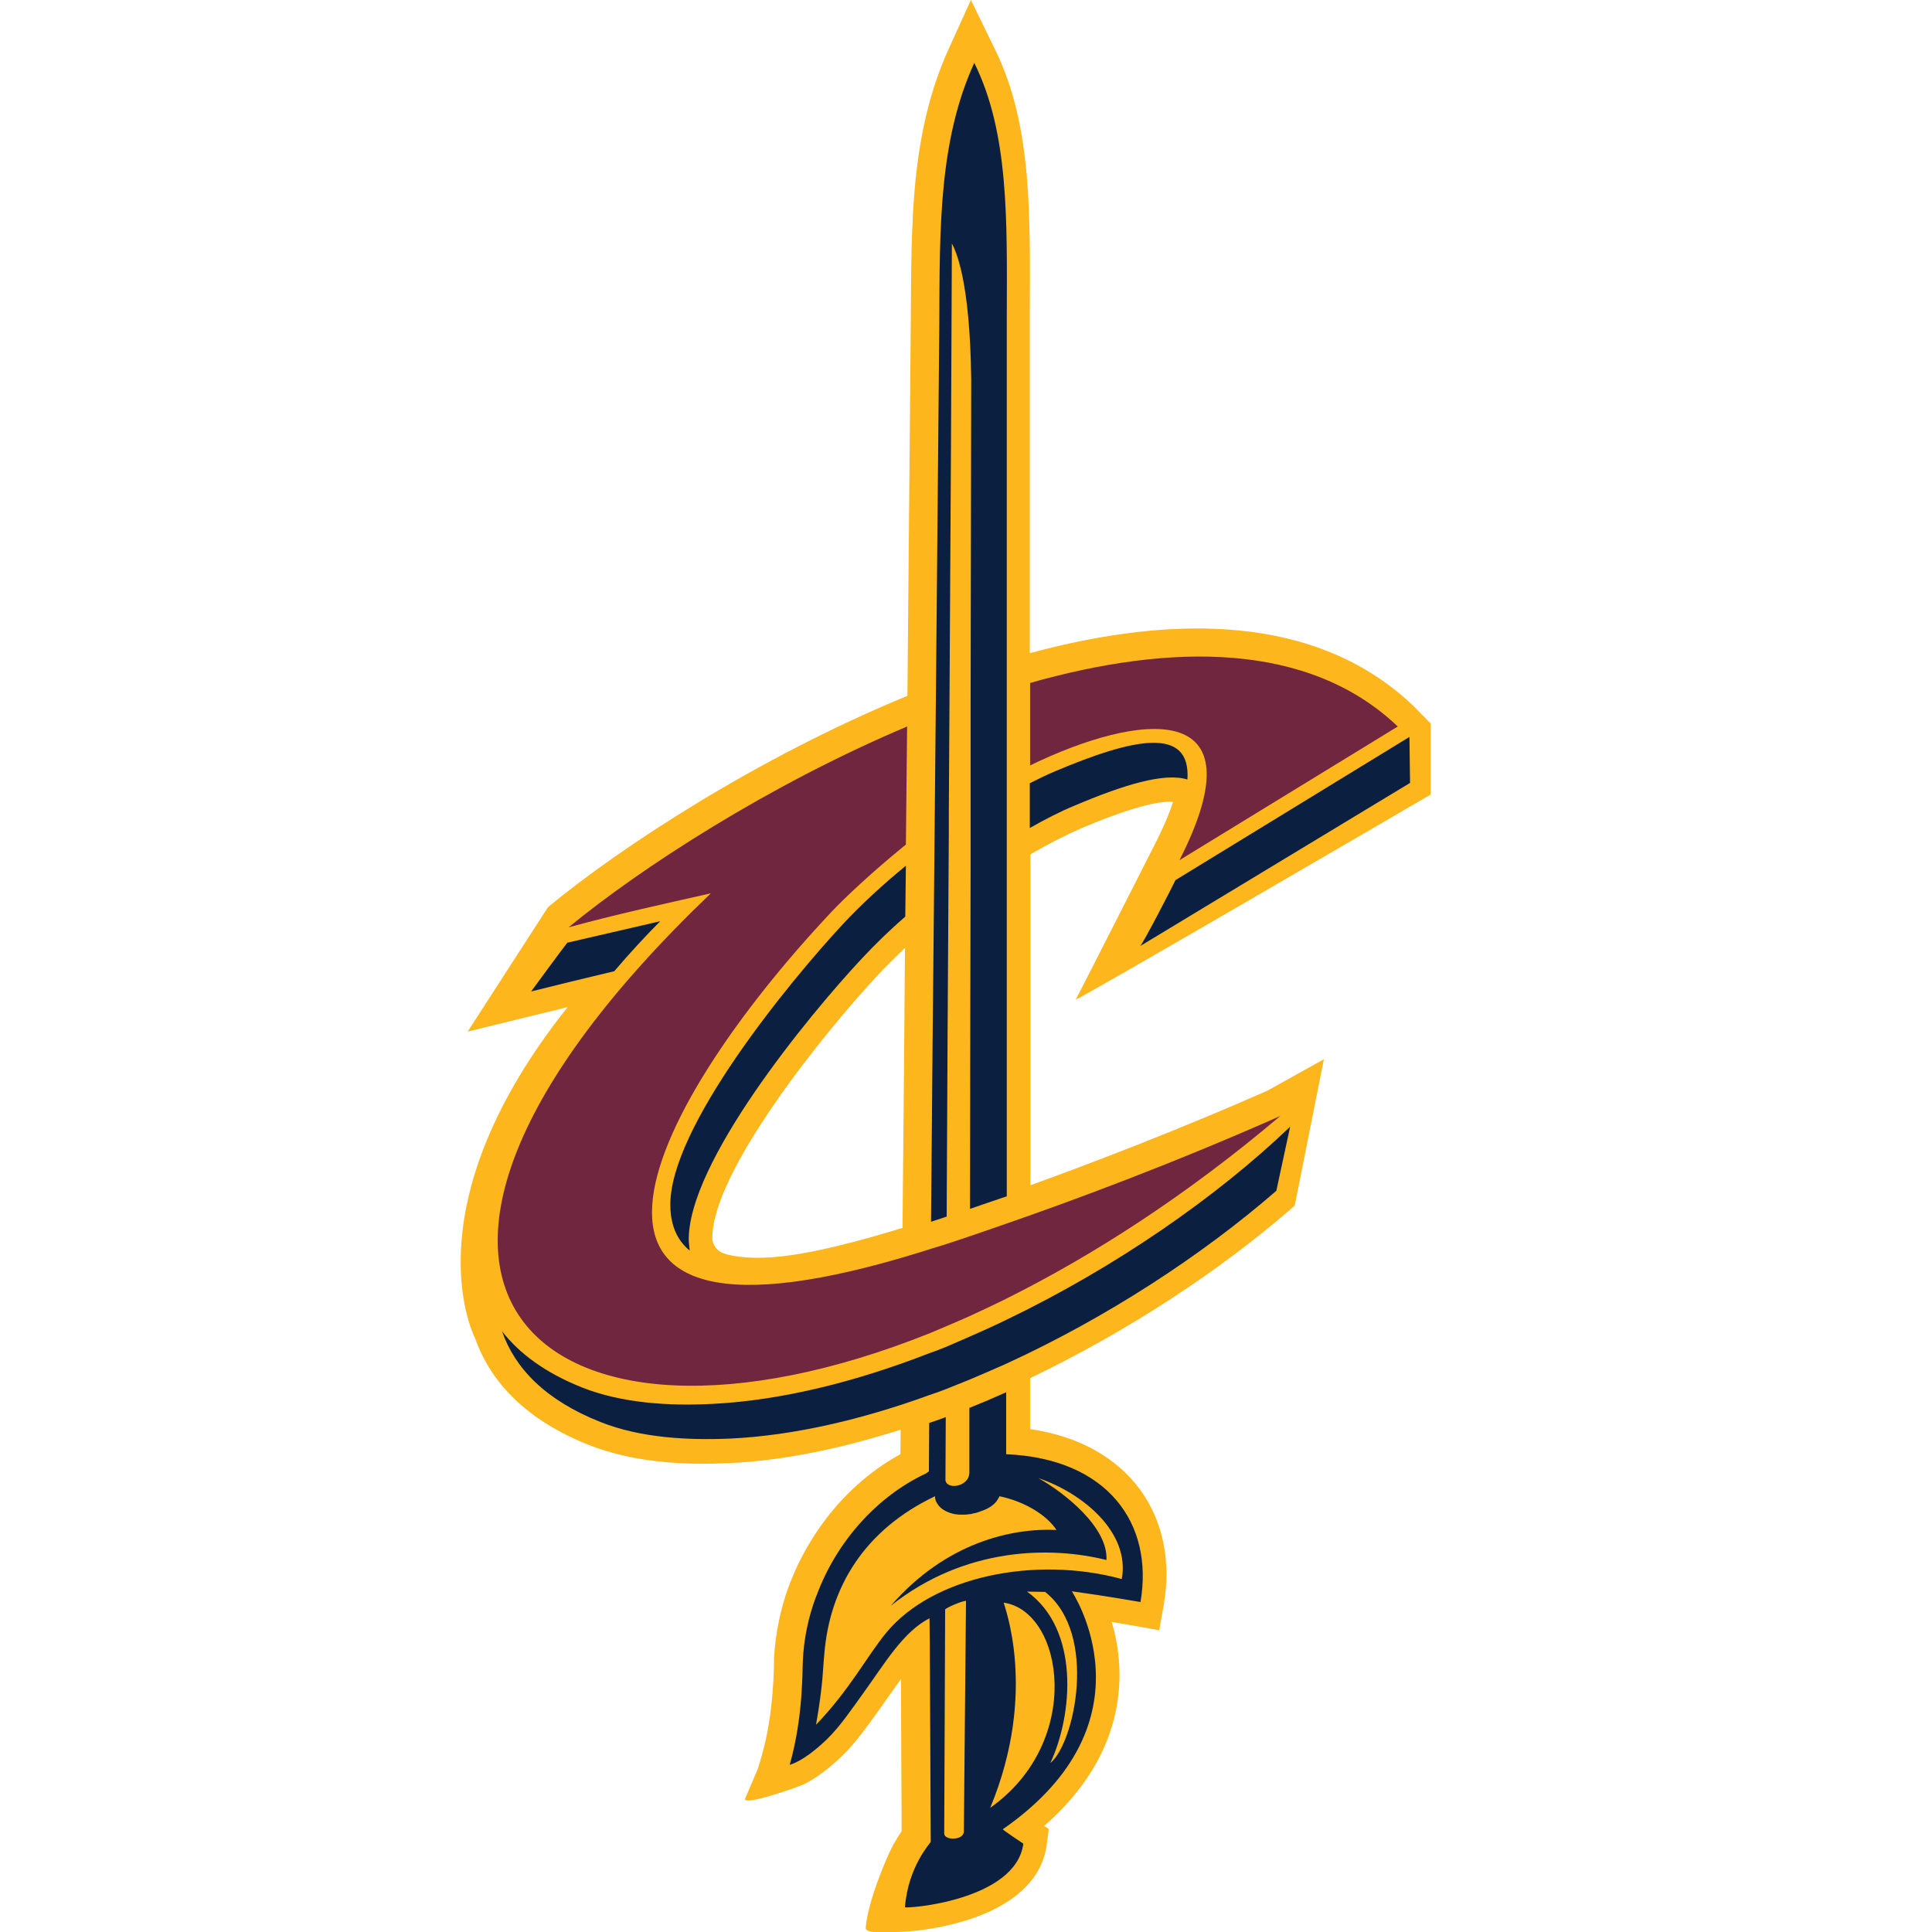
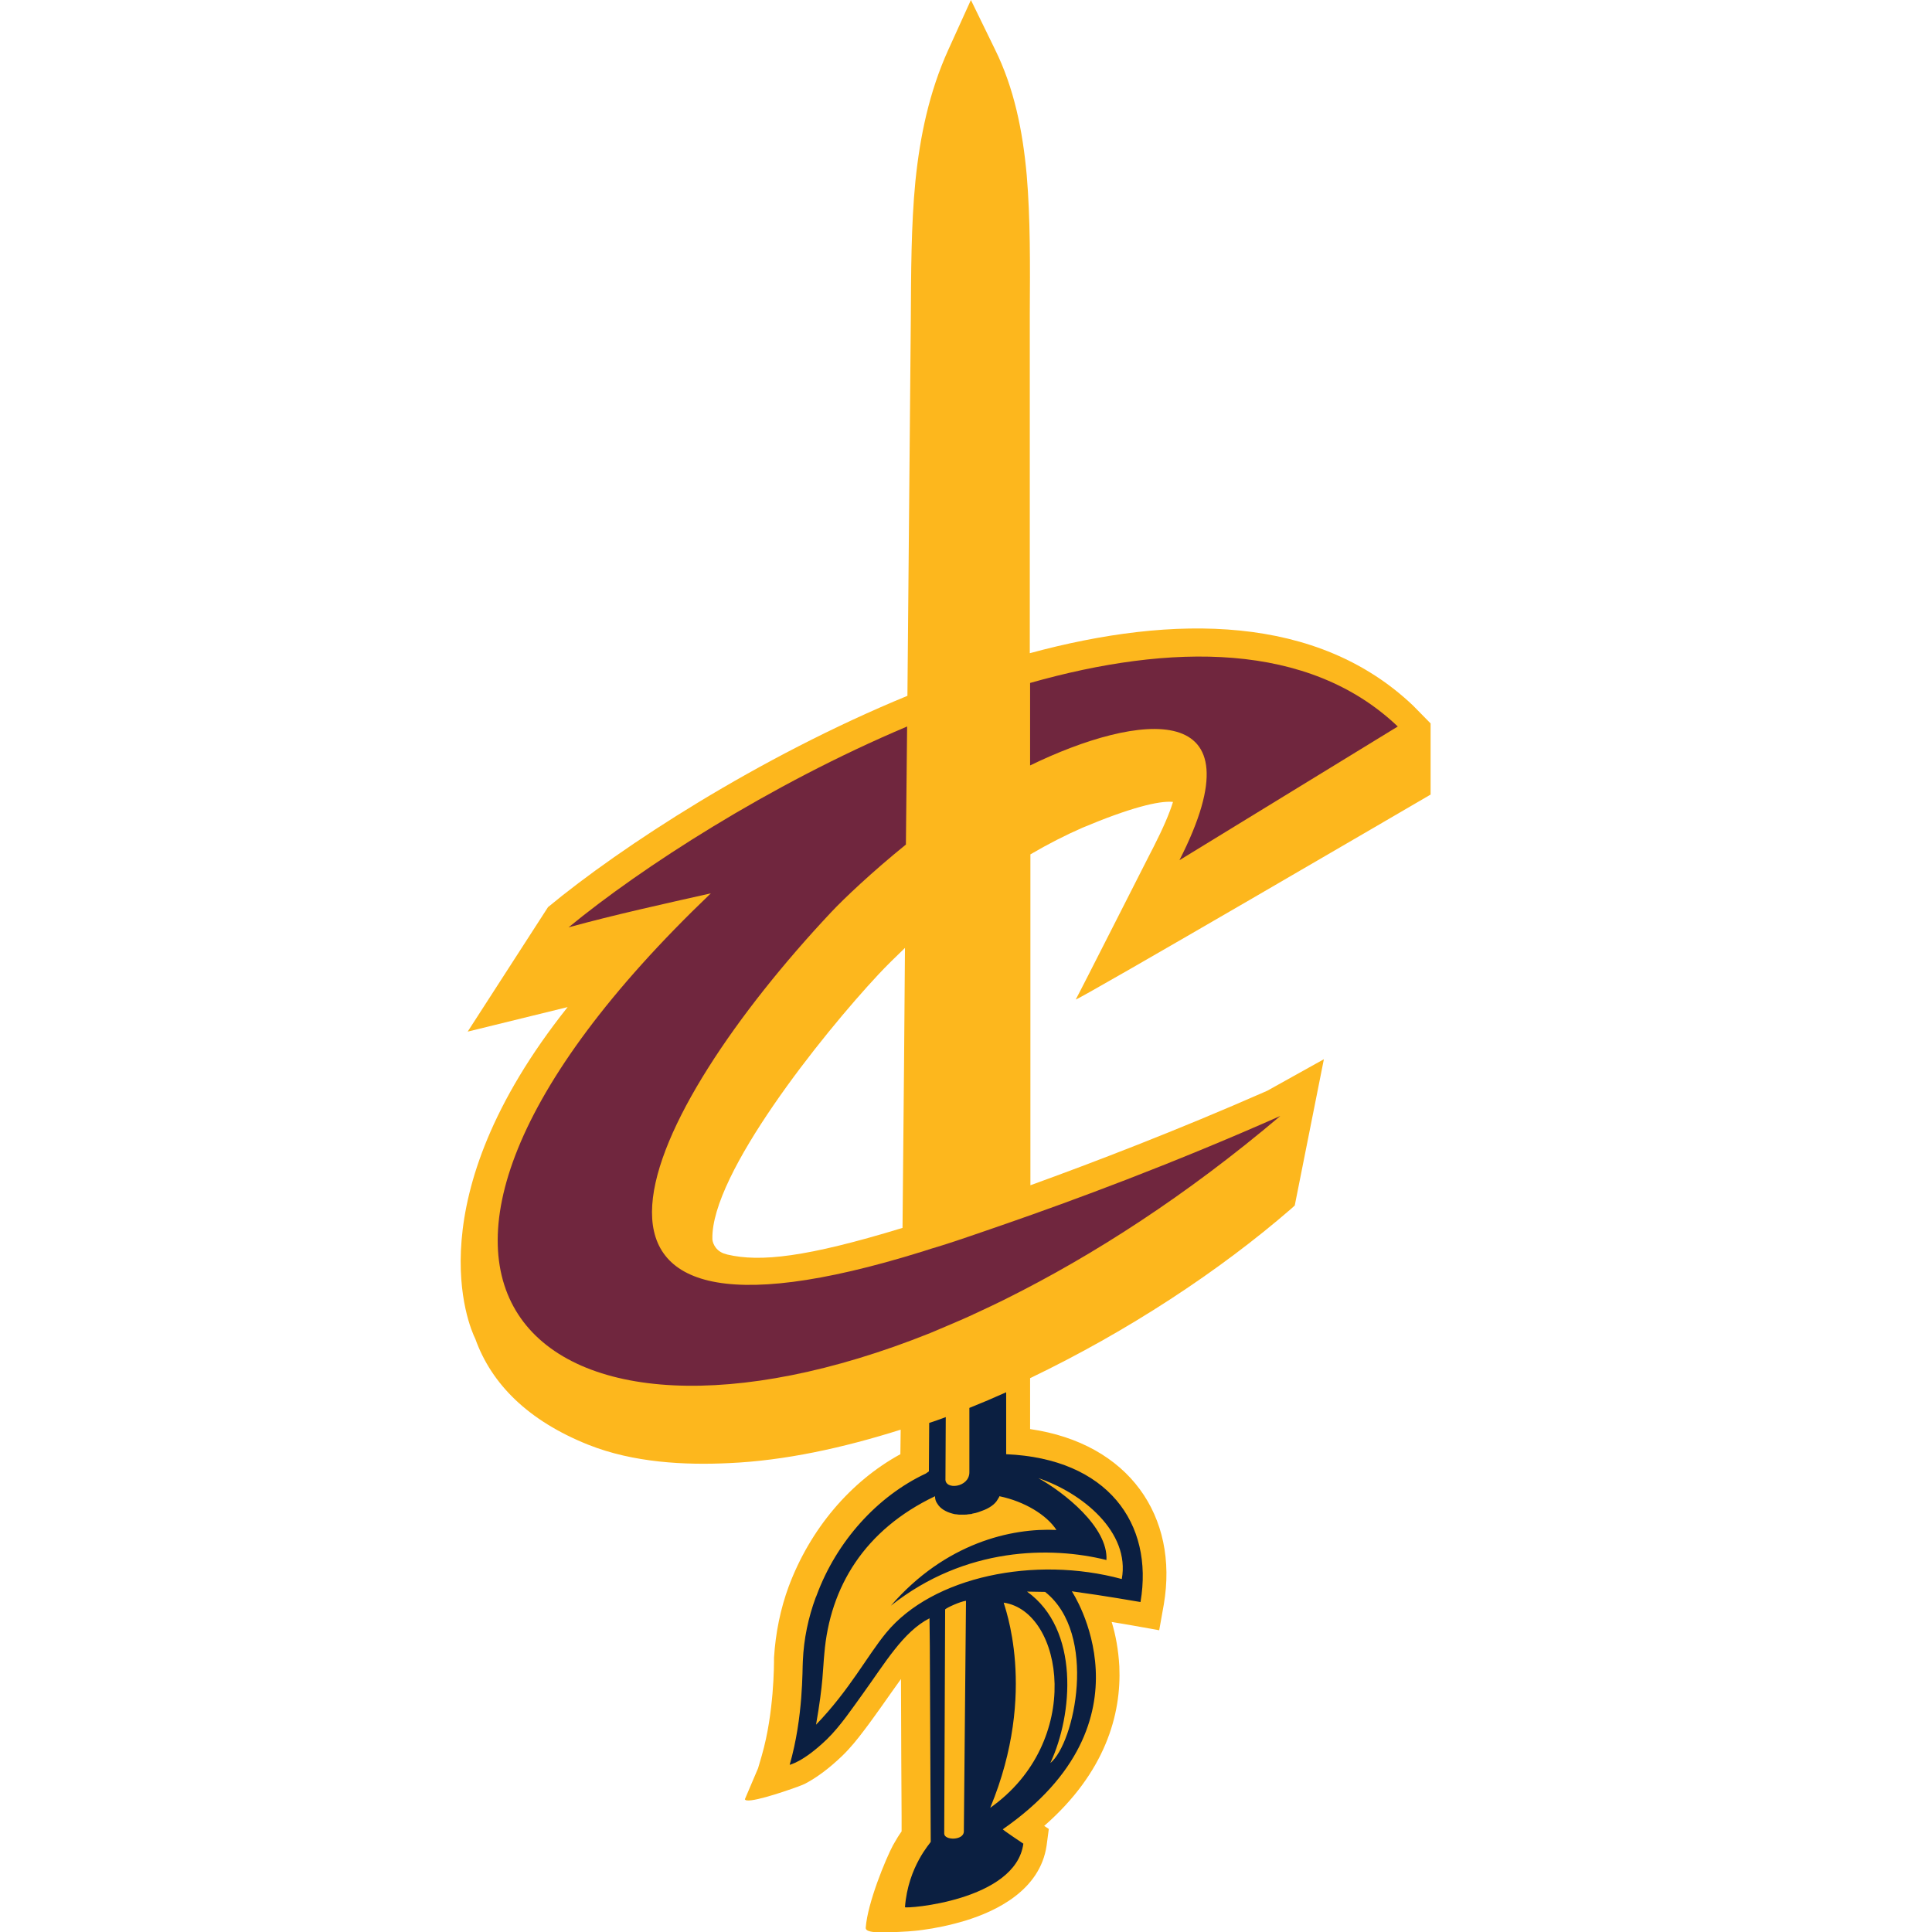
<svg xmlns="http://www.w3.org/2000/svg" xmlns:xlink="http://www.w3.org/1999/xlink" version="1.1" id="Layer_1" x="0" y="0" viewBox="0 0 630 630" style="enable-background:new 0 0 630 630" xml:space="preserve">
  <style>.st0{fill:none}.st2{fill:#0b1f41}</style>
  <switch>
    <g>
      <path class="st0" d="M.2-.7h150v150H.2zM.2 149.6h664.9v329.8H.2z" />
      <defs>
        <path id="SVGID_1_" d="M150.2 0h316.3v630H150.2z" />
      </defs>
      <clipPath id="SVGID_2_">
        <use xlink:href="#SVGID_1_" style="overflow:visible" />
      </clipPath>
      <path d="M286.4 317.8c2.7-2.9 5.7-5.8 8.7-8.7l-.3 37.8-.5 53.5c-31.4 9.6-46.4 11.2-57.1 8.7l-1.3-.4c-3-1.2-3.6-3.9-3.6-4.7-.5-21.2 35.8-66.6 54.1-86.2m64.4 8.1c-.6 1.1 115.7-66.8 115.7-66.8v-23.2l-5.7-5.8c-31.2-29.7-77.8-29.9-125-17.1V102.3c.1-15.9.2-31.1-1-45.2-1.3-14.4-4.1-28.4-10.4-41.1l-7.8-16-7.4 16.3C303 30 300 44.4 298.5 59.1c-1.4 14.4-1.4 29.5-1.5 45.5l-1.1 122.3c-48.6 20-93.4 49.2-117.2 68.9l-26.2 40.6 32.6-8c-50 62.8-32.2 104-30.1 108.2 5.3 14.8 17.3 26.7 36.8 34.5 14.8 5.9 31.6 6.7 46 6 18-.8 36.9-4.9 55.9-10.9l-.1 8c-16.3 8.9-29.4 24.4-36.4 43.1-2.7 7.3-4.3 15.2-4.8 23.2 0 1.3 0 5.8-.5 11.8-.5 5.7-1.4 12.9-3.5 20.2l-1.2 4.1-4.3 10.1c.4 1.7 12.1-2.2 17.3-4.1.8-.3 2-.7 3.5-1.6 2.8-1.6 6.4-4.1 10.9-8.4 2.7-2.6 5.1-5.6 7.2-8.4 2-2.6 3.8-5.2 5.4-7.4 2.3-3.2 4.4-6.3 6.6-9.3l.1 27 .1 17.9v4.8c-.8 1.1-1.8 2.7-2.8 4.5-2.4 4.5-8.3 18.8-8.9 26.9-.2 1.9 5.5 1.7 13.9 1.2 1.1-.1 2.8-.2 4.8-.5 3.8-.5 8.9-1.5 14.1-3.1 9.3-2.9 24.1-9.6 26.2-24.5l.7-5.3-1.5-1c19.9-17.4 25.2-36.3 24.5-52-.3-5.4-1.2-10.3-2.5-14.5l7.1 1.2 8.4 1.5 1.5-8.4c4.9-28.7-11.3-52.5-43.6-57.2v-16.6c31.7-15.2 61.7-34.9 85.2-55.3l1.1-1 9.5-47.7-18.5 10.3c-29.8 13.1-56.8 23.4-77.2 30.8V278.6c5.8-3.4 11.5-6.3 17-8.7 15.2-6.4 25-8.9 29.5-8.4-1.2 3.9-3.3 8.7-6.3 14.6 0-.1-24.3 47.9-25.4 49.8" style="clip-path:url(#SVGID_2_);fill:#fdb71d" />
-       <path class="st2" d="m459.8 255.3-.2-15-76.3 46.7c-.6 1.4-10.5 20.6-11.5 21.5l88-53.2zM173.2 323.3c8.4-2.1 17.8-4.4 27.1-6.6 5.3-6.2 10.4-11.7 15-16.3-9.5 2.2-20 4.6-30.3 7-2 2.5-10.6 14.3-11.8 15.9M328.1 430.4c-3.9 1.9-7.9 3.7-12 5.5-2.5 1.1-5.1 2.2-7.6 3.3-1.8.7-3.5 1.4-5.3 2-24.1 9.4-48.5 15.5-71.1 16.6-13.9.7-29.3-.2-42.4-5.4-12-4.8-20.4-11.1-26-18.3 4.2 12.1 14.2 22.5 32.1 29.6 13.1 5.2 28.5 6 42.4 5.4 20.7-1 42.9-6.2 64.9-14.2 1.8-.6 3.5-1.2 5.3-1.9 2.6-1 5.1-2.1 7.7-3.1 4-1.7 8-3.4 12-5.2 32.7-15 63.8-35.3 88.1-56.4l4.5-20.9c-24 23-57.2 46-92.6 63" />
      <defs>
        <path id="SVGID_3_" d="M150.2 0h316.3v630H150.2z" />
      </defs>
      <clipPath id="SVGID_4_">
        <use xlink:href="#SVGID_3_" style="overflow:visible" />
      </clipPath>
      <path d="M365.8 514.9c-28.4-7.7-61.7-.8-76.8 17.5-6.2 7.5-11.9 18.6-22.9 30 2.4-13.7 2.2-18.2 2.7-23.1 1.8-21.9 13.2-40.5 36.1-51.4 0 .9.2 1.7.8 2.5.9 1.5 2.7 2.6 5 3.2 2.2.3-1.3-.6 0 0 .4.1.7.2 1.1.2h.2c.3.1.6.1.9.1h1.6c.4 0 .8 0 1.2-.1.3 0 .7-.1 1.1-.1.1 0 .1-.1.2-.1.3-.1.6-.1.9-.2h.1c.7-.2 1.4-.4 2.1-.7 2.4-.8 4.4-2.2 5.2-3.7.2-.4.5-.7.6-1.1 8.2 1.7 15.4 6.1 18.6 11-14.7-.7-36.2 4.2-54 24.7 24.3-19.3 52.3-19.4 70.3-14.9.6-10.8-14.1-22.2-22.2-26.7 14.3 4.8 30 17.6 27.2 32.9m-23.3 60c7.4-15.8 9.6-43.6-7.6-55.9l5.9.1c17.3 13.7 9.6 49.4 1.7 55.8m-19.6 14.6c15.8-38.1 4.3-66.4 4.4-66.9 19.6 2.9 26.1 45.4-4.4 66.9m-8.6 7.7c0 3-6.4 3-6.4.7l.3-73.1c.6-.6 5-2.6 6.8-2.8l-.7 75.2zm13.8-123V454c-4 1.8-8 3.5-12 5.1v21c0 5-8.1 5.9-7.8 2.1l.1-20.1c-1.8.7-3.6 1.3-5.4 1.9l-.1 15.8-1 .7c-15.8 7.4-29.1 22.1-35.6 39.7-.1.3-.2.5-.3.7-2.4 6.5-3.9 13.5-4.2 20.7-.2 2.7.2 18.2-4.3 33.9 0-.1 4.2-.7 12.2-8.4 4.4-4.3 8.4-10.3 11.6-14.7 7.3-10.1 13.2-20.3 21.8-24.7l.1 9c.1 17.2.3 63.7.3 63.9 0 .3-7.4 8-8.4 21.3 0 .6 36.1-2 38.6-20.7 0 0-6.9-4.6-6.7-4.7 50.8-35.3 22.5-77.6 22.5-77.6 12.3 1.7 19.2 3 22.4 3.5 4.4-25.7-10.8-46.8-43.8-48.2" style="clip-path:url(#SVGID_4_);fill:#0b1f41" />
-       <path d="M328.2 399c-4.5 1.6-8.5 2.9-11.9 4.1-2.9 1-5.4 1.8-7.5 2.5-2.1.7-3.9 1.2-5.2 1.6-1.8.6-2.8.9-2.8.9-133.9 41.7-91.1-45.3-29.9-110.5 4.2-4.5 13.5-13.3 24.5-22.2l.4-38.5c-45 19-86.7 46-110.4 65.5 15.3-4.2 30.9-7.6 46.4-11.1-133.1 127.2-56 194.5 71.5 143.4 1.7-.7 3.5-1.5 5.2-2.2 2.5-1.1 5-2.1 7.6-3.3 3.9-1.8 8-3.7 12-5.7 28.5-14.2 58.8-33.7 89.4-59.6-35.9 15.9-68 27.7-89.3 35.1z" style="clip-path:url(#SVGID_4_);fill:#70263e" />
+       <path d="M328.2 399c-4.5 1.6-8.5 2.9-11.9 4.1-2.9 1-5.4 1.8-7.5 2.5-2.1.7-3.9 1.2-5.2 1.6-1.8.6-2.8.9-2.8.9-133.9 41.7-91.1-45.3-29.9-110.5 4.2-4.5 13.5-13.3 24.5-22.2l.4-38.5c-45 19-86.7 46-110.4 65.5 15.3-4.2 30.9-7.6 46.4-11.1-133.1 127.2-56 194.5 71.5 143.4 1.7-.7 3.5-1.5 5.2-2.2 2.5-1.1 5-2.1 7.6-3.3 3.9-1.8 8-3.7 12-5.7 28.5-14.2 58.8-33.7 89.4-59.6-35.9 15.9-68 27.7-89.3 35.1" style="clip-path:url(#SVGID_4_);fill:#70263e" />
      <path d="M455.8 236.9c-29.1-27.7-74-27.2-119.9-14.2v26.9c35.2-17.1 75.9-22.5 48.7 30.9l71.2-43.6z" style="fill:#70263e" />
-       <path class="st2" d="M344.3 251.4c-2.7 1.1-5.5 2.5-8.5 4V270c5.1-2.9 10-5.4 14.6-7.3 15.8-6.7 29.3-10.9 36.8-8.5 1.2-17.7-18-13.3-42.9-2.8zM295.4 282.3c-7.6 6.2-14.6 12.7-20.5 19-17.2 18.5-57 66.8-56.3 92.1.1 6.6 2.5 11.3 6.3 14.4-.1-1-.2-2-.3-3.1-.6-25.3 39.1-73.6 56.4-92.1 4.2-4.5 9-9.2 14.2-13.7l.2-16.6zM317.7 20.5c-11.5 25.2-11.3 53.5-11.4 84.8l-.9 98.2-1 106.4-.3 30.5v.1l-.5 57.9c1.4-.5 3.2-1 5.1-1.7l.3-60.4.3-48.9.1-15.9V265l.2-33.4.5-85.7.3-66.5c1.2 2.3 5.9 11.6 6.3 44.3l-.2 105.5v53l-.1 48v.1l-.1 63.9c3.5-1.2 7.5-2.6 12-4.1v-287c.1-31.4.7-59.8-10.6-82.6z" />
    </g>
  </switch>
</svg>